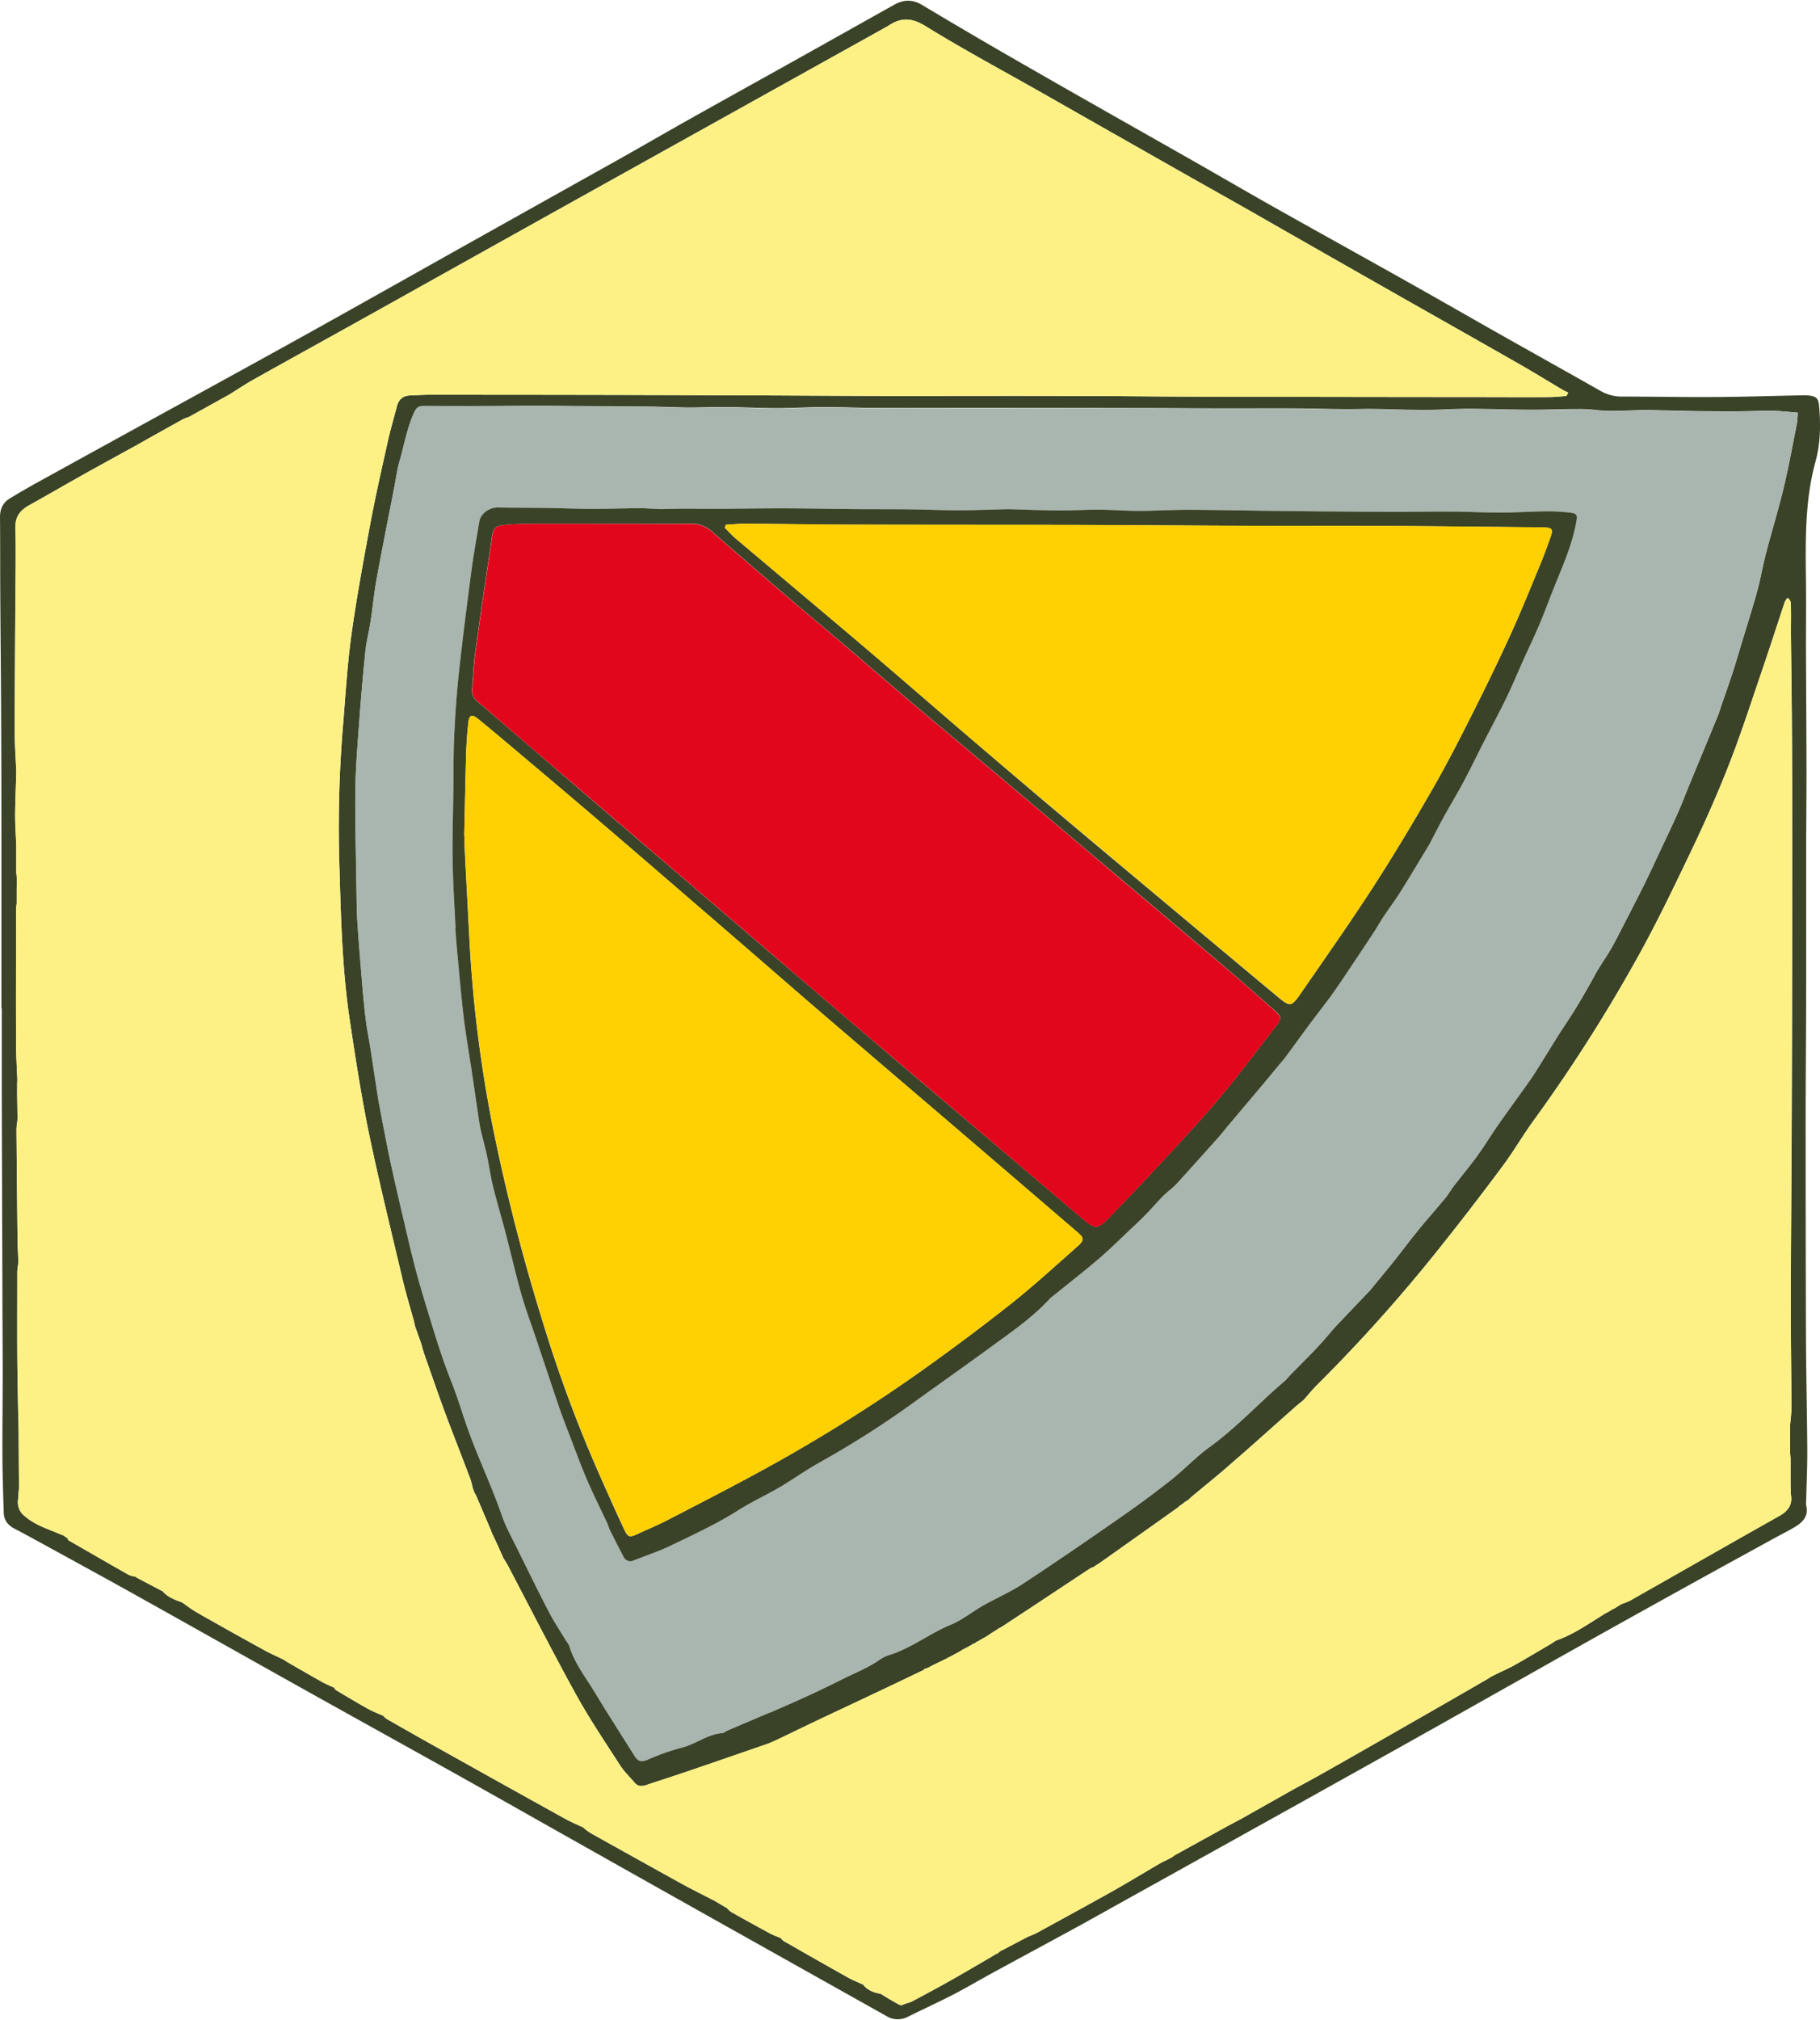
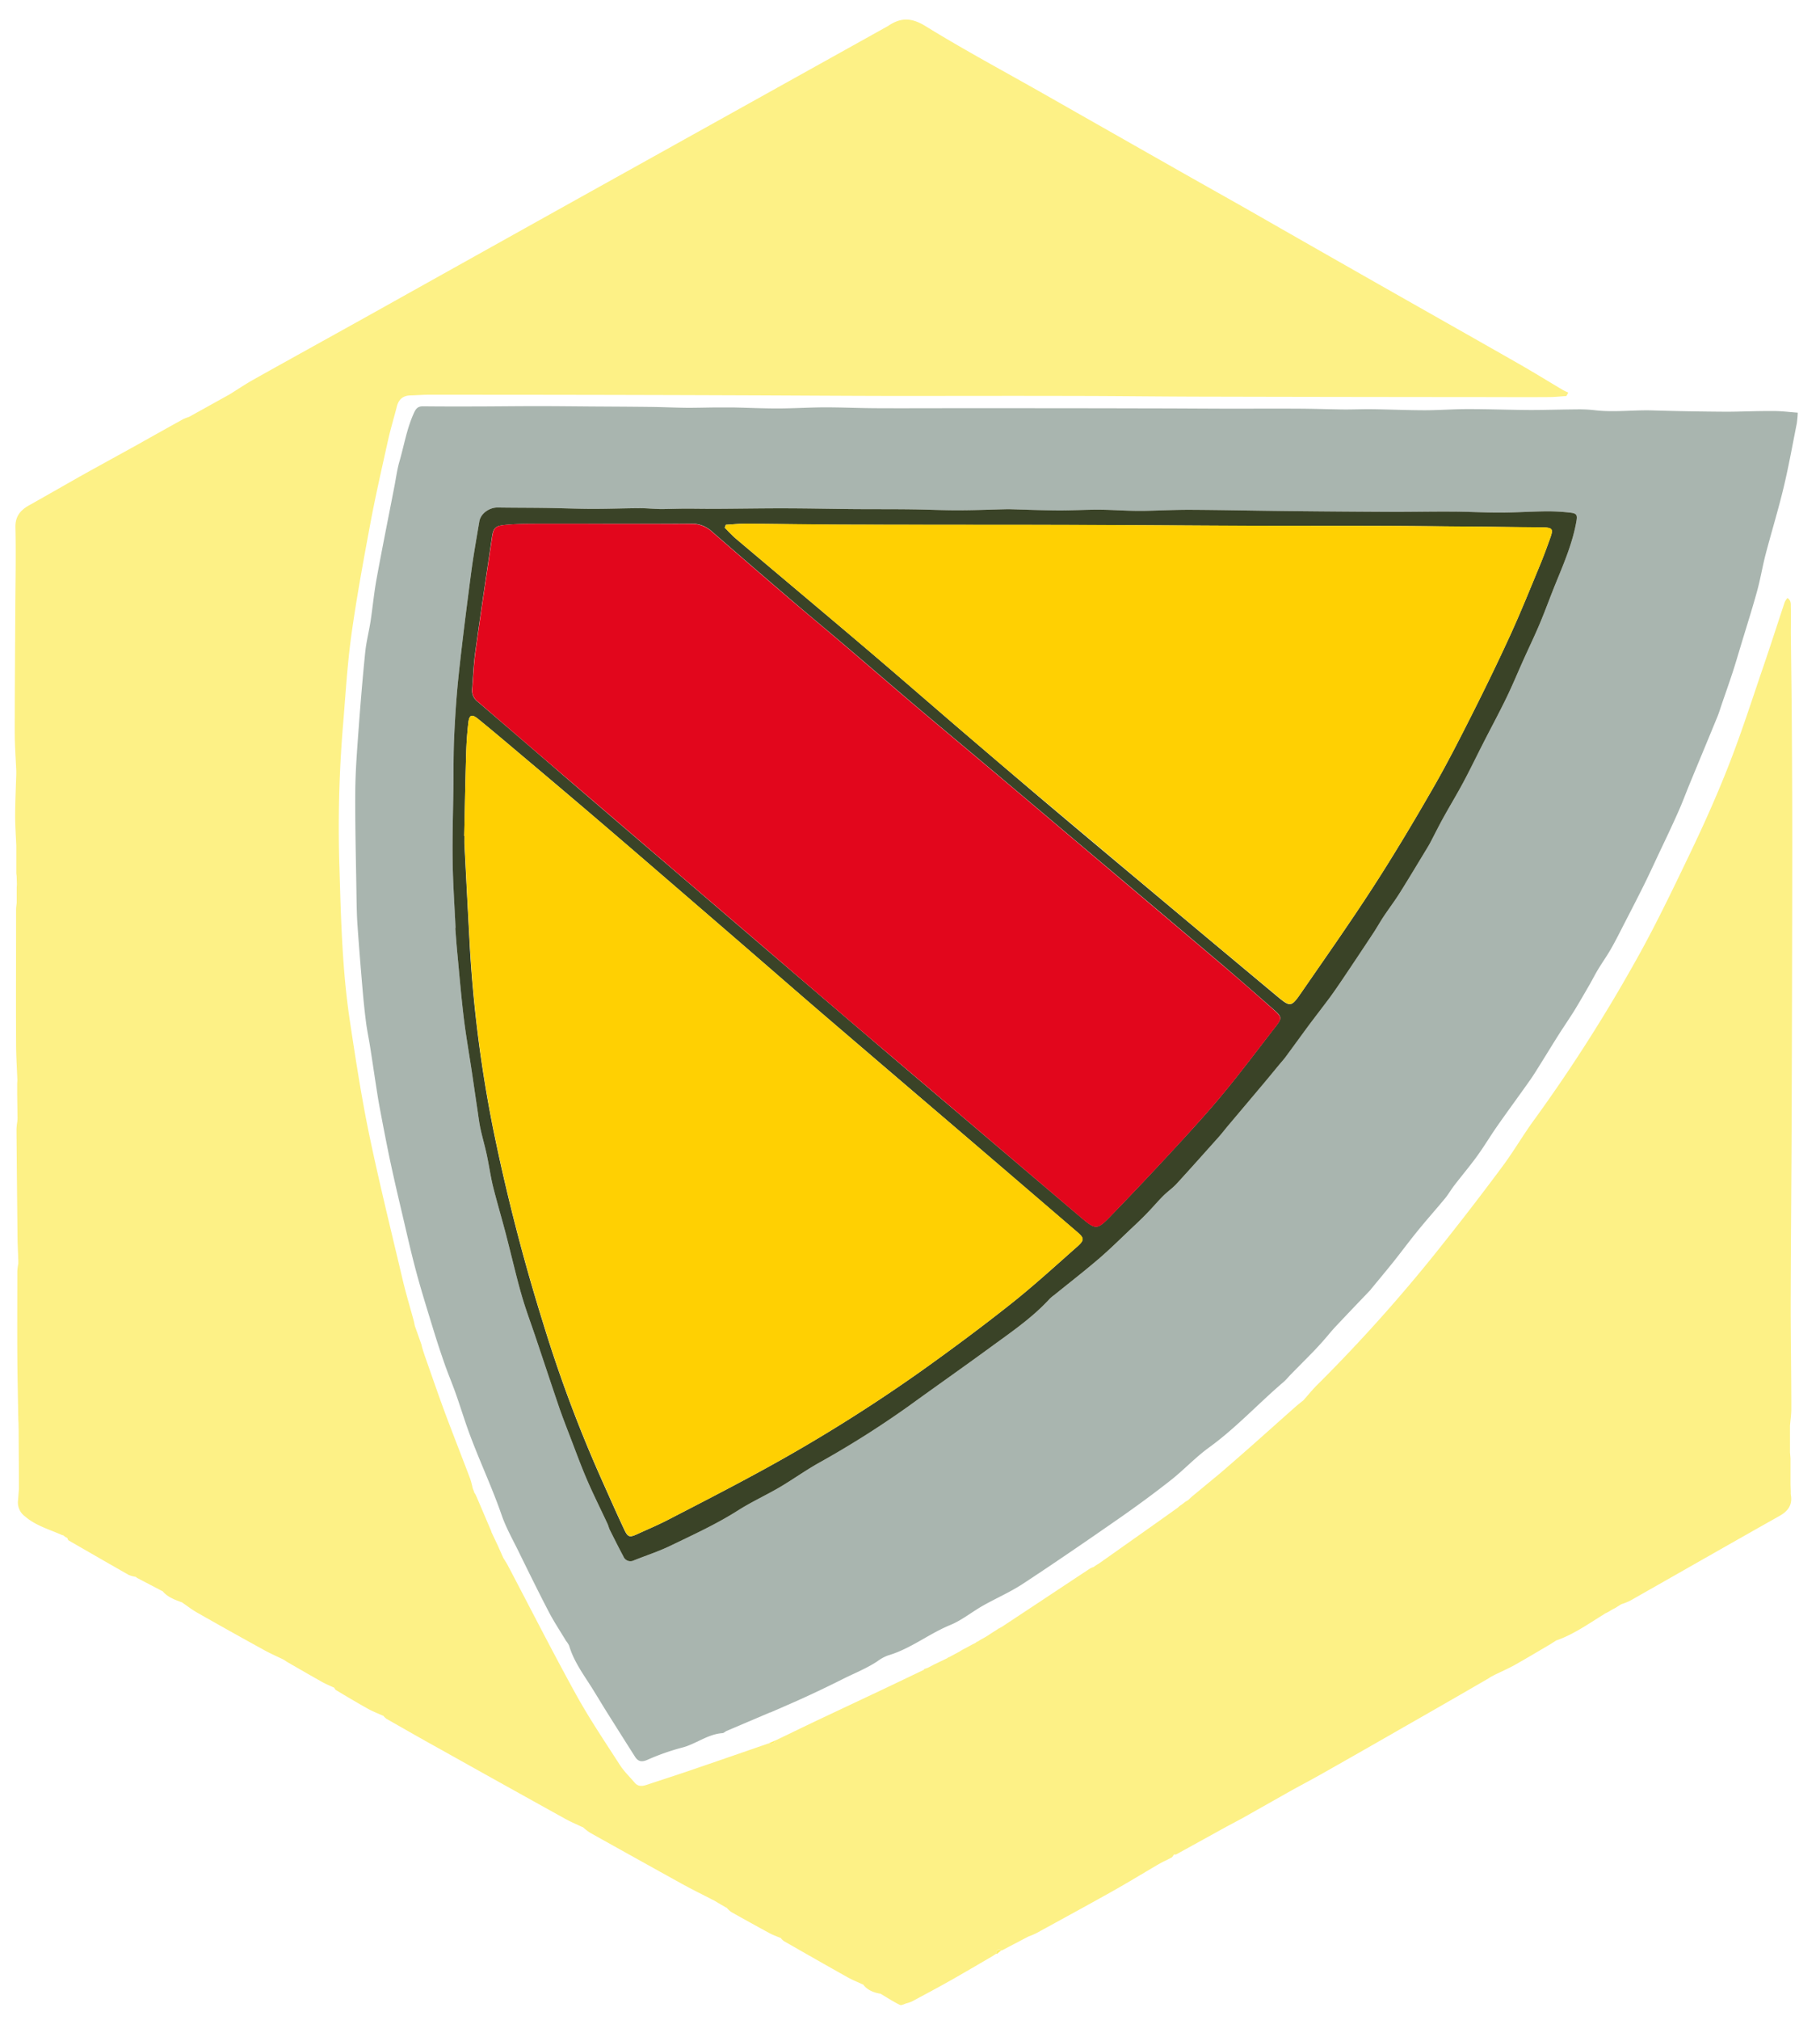
<svg xmlns="http://www.w3.org/2000/svg" viewBox="0 0 763.09 846.11" width="73" height="81">
  <defs>
    <style>.\39 c8e747d-dc88-46c5-8fb7-7b8f77e195ca{fill:#3a4327;}.\37 f470bd6-0daa-4a25-88f8-d265cbcd83da{fill:#a9b5af;}.e5cfb0c5-06ca-4493-a46c-0c496665736b{fill:#feef6d;}.\39 f56bd17-5a52-40cb-8e8f-9334751de1e1{fill:#ffd002;}.f100c5cd-ce64-48d6-b372-cb95bfcb8c44{fill:#fdf186;}.\33 ba1d1f3-0da3-4d22-9849-a1b53893b409{fill:#e2061c;}</style>
  </defs>
  <title>badimk-logo</title>
  <g id="a2a83b7d-9dce-4a70-822a-5a60c994beac" data-name="Ebene 2">
    <g id="270dbb89-04b1-4ce3-8d59-52d823f1584d" data-name="Ebene 1">
-       <path class="9c8e747d-dc88-46c5-8fb7-7b8f77e195ca" d="M.6,422.38q0-33.79,0-67.58,0-28.95-.14-57.91C.38,280.68.21,264.46.11,248.24c-.06-10.59,0-21.18-.11-31.77,0-3.38,1.2-6.07,4.07-7.81q6.18-3.76,12.52-7.24,28.88-15.93,57.8-31.79c18.21-10,36.45-20,54.6-30.08,23.08-12.84,46.07-25.82,69.12-38.73q30.16-16.89,60.36-33.77c10.17-5.7,20.24-11.56,30.41-17.27,16.25-9.11,32.55-18.14,48.81-27.23,12.41-6.93,24.78-13.91,37.19-20.84,3.88-2.17,7.59-2.41,11.72.06q22.95,13.74,46.17,27C455.8,42,478.93,55,502,68.13c10,5.7,20,11.53,30,17.18,19.52,11,39.1,21.82,58.62,32.79C602.91,125,615.1,132,627.35,138.94c14.59,8.24,29.23,16.4,43.81,24.66a17.63,17.63,0,0,0,8.82,2.33c13,0,26,.28,39,.19,12.19-.07,24.38-.47,36.57-.72a22,22,0,0,1,2.81.07c3.29.38,4.08,1.24,4.37,4.62.67,7.78.57,15.47-1.53,23.1-4.53,16.5-4.18,33.42-4,50.31.11,9,0,18,0,26.94.06,17.7.2,35.39.23,53.09,0,11.26-.14,22.52-.15,33.78,0,18.5,0,37,0,55.5,0,19.3-.21,38.61-.21,57.91q0,44.44.13,88.88c.07,16.21.46,32.42.56,48.63,0,6.83-.3,13.67-.47,20.5a8.43,8.43,0,0,0,0,2c1.16,4.74-1.68,7.26-5.2,9.31-3,1.75-6.14,3.28-9.19,5-16.44,9-32.9,18.06-49.3,27.18q-27.06,15-54,30.26c-17.66,9.91-35.27,19.89-52.94,29.76q-37.74,21.1-75.53,42.09-29,16.14-58,32.26C440.77,813.36,428.37,820,416,826.76c-5.52,3-10.95,6.23-16.55,9.12-6.19,3.19-12.54,6.06-18.77,9.18a9.15,9.15,0,0,1-9.19-.39L355,835.42q-25.26-14.16-50.52-28.33Q272.24,789,240,770.83c-15.88-8.94-31.73-17.94-47.64-26.84-22.47-12.56-45-25-67.45-37.57C103.14,694.26,81.42,682,59.65,669.85c-12-6.73-24.16-13.36-36.26-20-5.75-3.16-11.49-6.33-17.3-9.37-2.76-1.44-4.42-3.5-4.51-6.6-.25-7.77-.52-15.53-.56-23.3-.06-11.66.11-23.32.11-35C1.13,563.39,1,551.2,1,539Q.86,499.39.74,459.78c0-12.47,0-24.94,0-37.4ZM520.6,762l21-11.86c4.55-2.49,9.14-4.92,13.65-7.48q16.91-9.58,33.75-19.25,17.55-10,35.07-20.16l1-.66h0l1.59-.83h0c2.73-1.34,5.52-2.56,8.17-4,5.1-2.87,10.12-5.88,15.17-8.83l0,0,2.47-1.6,0,0c7-2.4,13.07-6.66,19.31-10.53l0,0L673,676l1.64-.84,1.2-.77-.06.05,1.65-.86-.05,0,2.51-1.58,0,0a26.62,26.62,0,0,0,3.63-1.44c20.89-11.85,41.74-23.78,62.67-35.56,3.75-2.11,5.52-4.84,4.66-9.11v-1.3l-.09-2.79v-2l0-2.06c0-1.85,0-3.7,0-5.55v-1.22l-.21-2.57c0-.85,0-1.7,0-2.55l0-2.25v-5l0-1.38c.2-2.39.56-4.79.55-7.18,0-15-.29-30-.26-45.05.06-26.13.32-52.25.41-78.38q.2-56.12.25-112.22c0-17.43-.08-34.85-.2-52.28-.08-12.32-.27-24.64-.4-37,0-3.61.09-7.23,0-10.84-.05-1.32.25-2.94-1.43-4a8.27,8.27,0,0,0-1.13,1.72c-2.93,8.78-5.74,17.59-8.73,26.34-4.73,13.81-9.17,27.74-14.47,41.33-5,12.85-10.65,25.48-16.62,37.92-7.53,15.7-15.07,31.45-23.68,46.56a664.16,664.16,0,0,1-41.4,64.65c-4.68,6.37-8.64,13.27-13.35,19.61q-12.1,16.3-24.75,32.2a668.24,668.24,0,0,1-53.22,59.72c-2,2-3.72,4.16-5.57,6.24-1.11.91-2.27,1.78-3.34,2.73-6.19,5.48-12.34,11-18.53,16.47-4.18,3.7-8.4,7.36-12.6,11l-12.08,10-.53.45-1.24,1.18-1.19.71-1.13.89-1.28.88-.79.74h0l-1.11.78-8.43,6L460.88,655l-1.35.83-1,.71a7.82,7.82,0,0,0-1.43.59q-10.33,6.81-20.64,13.66L420.16,681.5l-1.33.76-.11-.13,0,.18-.7.47-1.67,1.06-.92.58-1.38.94L413,686l-.52.28-1.14.62-1.6,1a.49.49,0,0,0-.61.36l-1,.53a.37.37,0,0,0-.53.28l-2.59,1.4-1.54.82,0-.16v.17l-1.29.81-4.46,2.4-.28,0-.14.24-5.81,2.79-.9.48-.7.38-.95.47-1.14.39a.31.31,0,0,0-.35.39c-5.89,2.81-11.77,5.64-17.66,8.43-9.66,4.57-19.33,9.1-29,13.68-5,2.4-10.06,4.85-15.09,7.27l-.86.36-2.73,1.2c-11.25,3.88-22.49,7.78-33.76,11.62-5.69,1.94-11.42,3.76-17.13,5.67-1.89.64-3.66.84-5.12-.9-2.07-2.45-4.45-4.7-6.17-7.38-6.3-9.78-12.82-19.45-18.44-29.63-9.88-17.91-19.14-36.16-28.68-54.27-.55-1-1.23-2-1.84-3.06l-2.22-5-2.66-5.73h0l-.06-.33-6-14.07-.58-1.28-.66-1.06.09,0c-.22-.58-.45-1.15-.67-1.73v-.07a36.87,36.87,0,0,0-1-3.78c-3.45-9.09-7-18.13-10.42-27.24-3-8.1-5.79-16.28-8.67-24.43l-.45-1.38c-.17-.55-.35-1.11-.52-1.67s-.28-1.08-.41-1.62l-2.75-7.77c-.12-.58-.23-1.16-.35-1.73C172,547.85,170.21,542,168.8,536c-4.76-20.21-9.76-40.38-14-60.71-3.26-15.73-5.69-31.64-8.09-47.54-3.21-21.25-3.75-42.72-4.38-64.15a517.17,517.17,0,0,1,1.42-59.05c1.09-12.81,1.79-25.68,3.54-38.4,2.18-15.77,5.09-31.44,8-47.09,2.2-11.72,4.87-23.36,7.45-35,1.05-4.7,2.47-9.32,3.66-14,.77-3,2.61-4.55,5.73-4.62,2.54-.06,5.09-.28,7.63-.28q32.17,0,64.35.05,33.57.06,67.14.19c21.58.08,43.16.24,64.74.27,24.64,0,49.29-.08,73.93,0,17.56,0,35.12.25,52.67.29q58.11.14,116.22.18c10.19,0,20.38.08,30.57,0,2.46,0,4.92-.28,7.38-.44l.79-1.44c-.82-.39-1.67-.74-2.45-1.2-6.11-3.62-12.16-7.36-18.33-10.88-19.79-11.29-39.64-22.48-59.44-33.74q-26.39-15-52.74-30.08c-9.67-5.5-19.38-10.92-29.05-16.41q-29-16.45-58-32.95C421,29.6,404.19,20.61,388,10.62,382.12,7,377.6,7,372.36,10.58a4,4,0,0,1-.35.2l-64.66,36q-33,18.38-66.05,36.77-42.84,23.89-85.67,47.82c-16.38,9.13-32.81,18.19-49.18,27.35-3.48,1.95-6.8,4.19-10.2,6.3l-17,9.43a21,21,0,0,0-2.56,1c-6.3,3.49-12.58,7-18.88,10.55-7.24,4-14.53,8-21.76,12-7.93,4.45-15.78,9-23.74,13.45-3.8,2.12-6,4.72-5.84,9.51.27,11.5,0,23-.06,34.51-.08,17.12-.24,34.24-.23,51.36,0,5.33.41,10.66.64,16l0,1.29c-.17,5.8-.45,11.61-.48,17.41,0,4.22.32,8.45.49,12.67v1.3q0,5,0,10L7,366.84l.12,3.5L7,371.71v3.45c0,1,0,2,0,3s-.26,1.85-.26,2.77c0,18.76-.09,37.51,0,56.26,0,5.07.35,10.14.54,15.21l-.08,1.42,0,3.42v1.41q.08,4.94.14,9.85l-.1,1.45a25.89,25.89,0,0,0-.33,3.15q.18,22,.42,44c0,3.7.23,7.4.34,11.1l0,1.2a23.81,23.81,0,0,0-.41,3.12c0,11.93-.07,23.86,0,35.78.06,8.84.27,17.68.41,26.51l.09,1.42.06,3.5V601l.12,21.15,0,1.42c-.13,1.72-.25,3.43-.4,5.14a7.22,7.22,0,0,0,2.93,6.56c4.64,4,10.4,5.5,15.76,7.93l.15-.09,1.12.85.7.36c.18.32.27.8.54,1q12.6,7.29,25.24,14.49a12.52,12.52,0,0,0,2.93.8l.59.46L68,666.62h.13c2.11,2.56,5.09,3.61,8,4.69l.1,0c2.14,1.47,4.2,3.09,6.45,4.36q13.89,7.9,27.89,15.6c2.76,1.53,5.66,2.8,8.5,4.18l1.18.81c4.89,2.81,9.77,5.65,14.69,8.41,1.57.88,3.24,1.57,4.87,2.34l.19,0c.3.4.52.93.91,1.16,4.42,2.64,8.84,5.28,13.33,7.79,2,1.13,4.2,1.95,6.31,2.91l.13,0a7,7,0,0,0,1.33,1.29c7.64,4.37,15.29,8.74,23,13q25.88,14.48,51.8,28.85c2.39,1.33,4.92,2.39,7.39,3.57h.17a23.66,23.66,0,0,0,3,2.35q19.28,10.78,38.6,21.47c4.29,2.36,8.69,4.51,13,6.75l.09,0,5.45,3.21h.17a10.22,10.22,0,0,0,1.88,1.79q8,4.51,16.05,8.88c1.48.8,3.08,1.36,4.62,2l.09,0a6.56,6.56,0,0,0,1.31,1.32c8.88,5.08,17.77,10.16,26.7,15.16,2,1.14,4.23,2,6.35,3h.16c1.81,2.4,4.38,3.4,7.22,3.9l.1,0c2.7,1.6,5.34,3.32,8.15,4.71.67.33,1.88-.43,2.84-.68a14.68,14.68,0,0,0,2.23-.78c5.31-2.85,10.63-5.67,15.87-8.63,6.11-3.46,12.16-7,18.23-10.57l1.21-.81.21.11,1.91-1.5.22,0,11.14-5.84a33.45,33.45,0,0,0,3.31-1.39c10.56-5.78,21.14-11.54,31.64-17.42,6.41-3.6,12.69-7.41,19-11.13l1.48-.84.16-.09,1.47-.77.08,0,1.55-.78,0,0,1.56-.82,0,0,1.66-1.12,21.05-11.61M753.77,172.68c-3.88-.29-7.55-.78-11.23-.8-6.25,0-12.5.32-18.76.28q-15.43-.1-30.87-.55c-8.11-.25-16.21.94-24.32-.1a58.42,58.42,0,0,0-7.6-.33c-6.4,0-12.79.29-19.18.26-8.76,0-17.51-.37-26.26-.38-6.08,0-12.16.48-18.25.48-7.25,0-14.51-.33-21.77-.43-3.85-.05-7.69.15-11.53.11-6.82-.07-13.63-.3-20.44-.34-9.2-.06-18.4,0-27.61,0-11,0-21.94-.1-32.91-.12q-29.67-.06-59.33-.08c-7.89,0-15.78,0-23.67,0-11,0-21.93.06-32.89,0-7,0-14.11-.37-21.16-.36-6.64,0-13.27.44-19.91.46-6.22,0-12.44-.29-18.66-.42-2.39,0-4.78,0-7.18,0-4,0-7.93.18-11.89.15-5.05-.05-10.1-.29-15.16-.36-8.39-.1-16.78-.14-25.17-.19-7.73-.06-15.47-.15-23.2-.15-9.08,0-18.17.11-27.26.14q-10,0-20.07-.06c-2,0-2.92.73-3.8,2.66-3,6.59-4.21,13.69-6.17,20.57-1,3.33-1.4,6.8-2.06,10.21-2.52,13-5.13,25.91-7.5,38.91-1.08,5.87-1.62,11.84-2.52,17.75-.67,4.34-1.8,8.62-2.24,13-1.08,10.63-2,21.29-2.75,31.94-.64,8.8-1.35,17.62-1.42,26.43-.1,14.29.29,28.59.5,42.89.07,4.28.12,8.57.41,12.84.63,9.06,1.37,18.1,2.14,27.14.4,4.66.88,9.31,1.47,13.94.44,3.4,1.17,6.77,1.7,10.16.93,5.9,1.79,11.82,2.71,17.72.4,2.61.82,5.22,1.31,7.81,1.1,5.86,2.22,11.72,3.4,17.57.81,4.05,1.7,8.09,2.6,12.12s1.78,7.81,2.7,11.71c2.13,9,4.1,18,6.47,26.87,2.23,8.38,4.85,16.65,7.38,24.94q2.16,7.06,4.59,14c1.49,4.27,3.26,8.44,4.77,12.71,1.87,5.28,3.5,10.64,5.41,15.9,4.3,11.79,9.72,23.13,13.82,35,1.78,5.14,4.5,10,6.91,14.87,4.25,8.65,8.49,17.3,12.94,25.85,2.15,4.14,4.75,8,7.15,12a9.77,9.77,0,0,1,1.29,2c1.89,6.42,5.78,11.74,9.29,17.27,2.15,3.4,4.19,6.86,6.32,10.27q6,9.5,12,19c1.28,2,2.82,2.3,5.12,1.34a97.18,97.18,0,0,1,14.29-5.07c6-1.44,10.93-5.71,17.25-6.15.6,0,1.15-.66,1.76-.93l18-7.66c.12-.06.27,0,.39-.09l8.77-3.83c7.22-3.16,14.31-6.54,21.36-10.07,4.86-2.44,10-4.43,14.56-7.45a18.22,18.22,0,0,1,4.55-2.53c9.5-2.76,17.22-9.14,26.29-12.83,4.78-2,8.93-5.39,13.47-8,5.58-3.16,11.54-5.73,16.88-9.24,13.55-8.9,26.91-18.09,40.22-27.34,7.37-5.12,14.62-10.43,21.67-16,5.57-4.38,10.44-9.68,16.18-13.82,11.24-8.11,20.58-18.31,31-27.25,1.22-1,2.24-2.32,3.36-3.47,3-3,6-6.07,9-9.13q2.24-2.31,4.36-4.71c1.85-2.09,3.6-4.27,5.5-6.31,4.75-5,9.55-10,14.33-15.06a3.88,3.88,0,0,0,.23-.33c1.87-2.26,3.74-4.51,5.6-6.78,1.6-2,3.22-3.91,4.79-5.91,3.21-4.08,6.31-8.24,9.6-12.26,3.62-4.44,7.44-8.71,11.08-13.12,1.44-1.74,2.55-3.73,3.93-5.51,3.17-4.12,6.53-8.09,9.57-12.29s5.55-8.44,8.44-12.58c4.51-6.44,9.18-12.77,13.71-19.2,1.61-2.28,3.06-4.68,4.55-7.06,2.45-3.91,4.85-7.87,7.32-11.77,2.27-3.58,4.68-7.06,6.91-10.66,2.1-3.39,4.07-6.87,6.06-10.32,1.26-2.18,2.38-4.44,3.68-6.59,1.78-2.94,3.78-5.76,5.49-8.75,1.91-3.34,3.63-6.8,5.39-10.23,2.86-5.56,5.74-11.11,8.51-16.71,2.24-4.54,4.35-9.14,6.5-13.72,2.55-5.42,5.15-10.82,7.58-16.3,1.78-4,3.29-8.14,5-12.2,3.86-9.36,7.76-18.71,11.6-28.08.7-1.71,1.22-3.49,1.82-5.24,1.51-4.4,3.07-8.78,4.51-13.2,1.24-3.79,2.35-7.61,3.5-11.42,2.27-7.53,4.67-15,6.76-22.61,1.42-5.13,2.27-10.41,3.61-15.56,2.43-9.29,5.26-18.48,7.5-27.81,2.15-8.95,3.77-18,5.57-27.07A44.34,44.34,0,0,0,753.77,172.68Z" />
      <path class="7f470bd6-0daa-4a25-88f8-d265cbcd83da" d="M753.77,172.68a44.34,44.34,0,0,1-.41,4.5c-1.8,9-3.42,18.12-5.57,27.07-2.24,9.33-5.07,18.52-7.5,27.81-1.34,5.15-2.19,10.43-3.61,15.56-2.09,7.58-4.49,15.08-6.76,22.61-1.15,3.81-2.26,7.63-3.5,11.42-1.44,4.42-3,8.8-4.51,13.2-.6,1.75-1.12,3.53-1.82,5.24-3.84,9.37-7.74,18.72-11.6,28.08-1.67,4.06-3.18,8.19-5,12.2-2.43,5.48-5,10.88-7.58,16.3-2.15,4.58-4.26,9.18-6.5,13.72-2.77,5.6-5.65,11.15-8.51,16.71-1.76,3.43-3.48,6.89-5.39,10.23-1.71,3-3.71,5.81-5.49,8.75-1.3,2.15-2.42,4.41-3.68,6.59-2,3.45-4,6.93-6.06,10.32-2.23,3.6-4.64,7.08-6.91,10.66-2.47,3.9-4.87,7.86-7.32,11.77-1.49,2.38-2.94,4.78-4.55,7.06-4.53,6.43-9.2,12.76-13.71,19.2-2.89,4.14-5.48,8.49-8.44,12.58s-6.4,8.17-9.57,12.29c-1.38,1.78-2.49,3.77-3.93,5.51-3.64,4.41-7.46,8.68-11.08,13.12-3.29,4-6.39,8.18-9.6,12.26-1.57,2-3.19,3.95-4.79,5.91-1.86,2.27-3.73,4.52-5.6,6.78a3.88,3.88,0,0,1-.23.33c-4.78,5-9.58,10-14.33,15.06-1.9,2-3.65,4.22-5.5,6.31q-2.13,2.4-4.36,4.71c-3,3.06-6,6.09-9,9.13-1.12,1.15-2.14,2.43-3.36,3.47-10.47,8.94-19.81,19.14-31,27.25-5.74,4.14-10.61,9.44-16.18,13.82-7.05,5.55-14.3,10.86-21.67,16-13.31,9.25-26.67,18.44-40.22,27.34-5.34,3.51-11.3,6.08-16.88,9.24-4.54,2.58-8.69,6-13.47,8-9.07,3.69-16.79,10.07-26.29,12.83a18.22,18.22,0,0,0-4.55,2.53c-4.6,3-9.7,5-14.56,7.45-7.05,3.53-14.14,6.91-21.36,10.07l-8.77,3.83c-.12,0-.27,0-.39.09l-18,7.66c-.61.27-1.16.89-1.76.93-6.32.44-11.24,4.71-17.25,6.15a97.18,97.18,0,0,0-14.29,5.07c-2.3,1-3.84.68-5.12-1.34q-6-9.46-12-19c-2.13-3.41-4.17-6.87-6.32-10.27-3.51-5.53-7.4-10.85-9.29-17.27a9.77,9.77,0,0,0-1.29-2c-2.4-4-5-7.91-7.15-12-4.45-8.55-8.69-17.2-12.94-25.85-2.41-4.91-5.13-9.73-6.91-14.87-4.1-11.87-9.52-23.21-13.82-35-1.91-5.26-3.54-10.62-5.41-15.9-1.51-4.27-3.28-8.44-4.77-12.71q-2.44-7-4.59-14c-2.53-8.29-5.15-16.56-7.38-24.94-2.37-8.9-4.34-17.9-6.47-26.87-.92-3.9-1.83-7.8-2.7-11.71s-1.79-8.07-2.6-12.12c-1.18-5.85-2.3-11.71-3.4-17.57-.49-2.59-.91-5.2-1.31-7.81-.92-5.9-1.78-11.82-2.71-17.72-.53-3.39-1.26-6.76-1.7-10.16-.59-4.63-1.07-9.28-1.47-13.94-.77-9-1.51-18.08-2.14-27.14-.29-4.27-.34-8.56-.41-12.84-.21-14.3-.6-28.6-.5-42.89.07-8.81.78-17.63,1.42-26.43.78-10.65,1.67-21.31,2.75-31.94.44-4.36,1.57-8.64,2.24-13,.9-5.91,1.44-11.88,2.52-17.75,2.37-13,5-25.95,7.5-38.91.66-3.41,1.11-6.88,2.06-10.21,2-6.88,3.13-14,6.17-20.57.88-1.93,1.8-2.69,3.8-2.66q10,.1,20.07.06c9.09,0,18.18-.13,27.26-.14,7.73,0,15.47.09,23.2.15,8.39.05,16.78.09,25.17.19,5.06.07,10.11.31,15.16.36,4,0,7.93-.11,11.89-.15,2.4,0,4.79,0,7.18,0,6.22.13,12.44.43,18.66.42,6.64,0,13.27-.44,19.91-.46,7.05,0,14.11.32,21.16.36,11,.06,21.93,0,32.89,0,7.89,0,15.78,0,23.67,0q29.66,0,59.33.08c11,0,21.94.1,32.91.12,9.21,0,18.41-.06,27.61,0,6.81,0,13.62.27,20.44.34,3.84,0,7.68-.16,11.53-.11,7.26.1,14.52.42,21.77.43,6.09,0,12.17-.48,18.25-.48,8.75,0,17.5.34,26.26.38,6.39,0,12.78-.22,19.18-.26a58.42,58.42,0,0,1,7.6.33c8.11,1,16.21-.15,24.32.1q15.44.46,30.87.55c6.26,0,12.51-.33,18.76-.28C746.22,171.9,749.89,172.39,753.77,172.68ZM191,388.7h-.11c.27,3.46.51,6.92.84,10.38.86,9,1.62,18.1,2.7,27.12.89,7.41,2.2,14.77,3.31,22.15.87,5.8,1.7,11.61,2.57,17.41.35,2.37.64,4.76,1.15,7.1.79,3.63,1.84,7.21,2.62,10.84.92,4.29,1.48,8.66,2.53,12.91,1.63,6.58,3.58,13.08,5.3,19.65,1.82,7,3.48,14,5.29,20.9.87,3.35,1.84,6.68,2.9,10,1.44,4.45,3,8.84,4.54,13.26,3.28,9.75,6.49,19.51,9.81,29.24,1.39,4,2.94,8,4.48,12,2.35,6.1,4.58,12.25,7.16,18.26,2.69,6.24,5.75,12.33,8.62,18.5.39.84.58,1.79,1,2.62,1.85,3.7,3.71,7.41,5.66,11.06a3.17,3.17,0,0,0,4.37,1.68c5.09-2,10.34-3.73,15.26-6.1,9.65-4.66,19.4-9.11,28.49-14.89,5.63-3.57,11.75-6.36,17.52-9.74,5.43-3.17,10.58-6.85,16.05-10a403.59,403.59,0,0,0,38-24c11.28-8.19,22.7-16.18,33.95-24.41,8.74-6.41,17.77-12.49,25.15-20.57a17.19,17.19,0,0,1,1.86-1.53c6.36-5.14,12.84-10.14,19-15.47,5.16-4.45,10-9.27,15-14,1.74-1.65,3.47-3.32,5.12-5.05,2.21-2.32,4.27-4.77,6.53-7,1.79-1.8,3.93-3.25,5.65-5.11,6-6.49,11.82-13.09,17.7-19.66,1.33-1.5,2.54-3.1,3.83-4.63q6.45-7.67,12.91-15.31c1.2-1.43,2.41-2.85,3.6-4.29,1.62-1.95,3.22-3.91,4.84-5.86.93-1.13,1.93-2.21,2.8-3.38,3-4.08,5.93-8.22,9-12.29,3.25-4.38,6.61-8.68,9.86-13.06,1.75-2.35,3.41-4.77,5-7.2q6.48-9.63,12.87-19.31c1.53-2.31,2.88-4.75,4.41-7.06,2.22-3.33,4.65-6.53,6.77-9.91,3.91-6.22,7.67-12.53,11.49-18.81.41-.68.82-1.36,1.19-2.06,1.86-3.54,3.63-7.12,5.56-10.61,2.69-4.88,5.6-9.65,8.23-14.57,2.82-5.28,5.42-10.7,8.15-16,3.33-6.51,6.81-13,10-19.54,2.6-5.35,4.87-10.86,7.31-16.28,2.24-5,4.62-9.88,6.73-14.9,2.38-5.66,4.45-11.44,6.77-17.12,3.43-8.4,7-16.75,8.6-25.77.47-2.68.21-3.39-2.6-3.71a81.53,81.53,0,0,0-10-.55c-6.5.07-13,.5-19.49.52-6.78,0-13.57-.36-20.36-.4-7.85-.05-15.7.15-23.55.11q-22.44-.09-44.89-.34c-13.49-.14-27-.45-40.47-.53-6.48,0-12.95.3-19.43.43-2.27.05-4.55,0-6.82-.06-4.34-.13-8.68-.43-13-.42-5.43,0-10.86.36-16.29.33-6.9,0-13.81-.34-20.72-.53-.4,0-.8,0-1.2,0-6.88.16-13.76.43-20.64.45-6.26,0-12.52-.31-18.78-.38-8.29-.09-16.58-.05-24.87-.12-9.49-.08-19-.29-28.46-.31s-19.24.15-28.86.2c-4.38,0-8.75-.08-13.13-.07-3.44,0-6.89.2-10.33.17-2.89,0-5.79-.38-8.68-.36-6.63,0-13.25.3-19.87.28s-13.28-.29-19.92-.39-13.25-.07-19.87-.17c-3.55-.06-7.18,2.53-7.73,5.81-1.19,7.09-2.47,14.18-3.41,21.31-1.85,14-3.64,28.09-5.17,42.17-.94,8.63-1.53,17.32-1.94,26-.37,7.73-.28,15.48-.38,23.23-.13,9.9-.45,19.8-.3,29.69C189.94,370,190.59,379.35,191,388.7Z" />
      <path class="e5cfb0c5-06ca-4493-a46c-0c496665736b" d="M324.85,729.34c-.31,1.79-1.58,1.37-2.74,1.2Z" />
      <path class="e5cfb0c5-06ca-4493-a46c-0c496665736b" d="M418.05,682.78l-1.67,1.06Z" />
      <path class="e5cfb0c5-06ca-4493-a46c-0c496665736b" d="M407.62,689l-2.59,1.4Z" />
      <path class="e5cfb0c5-06ca-4493-a46c-0c496665736b" d="M417.89,818.8c-.37-1.78.5-2,1.9-1.51Z" />
      <path class="e5cfb0c5-06ca-4493-a46c-0c496665736b" d="M415.46,684.42l-1.39.94Z" />
      <path class="9f56bd17-5a52-40cb-8e8f-9334751de1e1" d="M677.4,673.65l2.51-1.58Z" />
      <path class="e5cfb0c5-06ca-4493-a46c-0c496665736b" d="M206.05,641.92h0" />
      <path class="e5cfb0c5-06ca-4493-a46c-0c496665736b" d="M411.37,686.86l-1.6,1Z" />
      <path class="9f56bd17-5a52-40cb-8e8f-9334751de1e1" d="M650,688.92l2.47-1.6Z" />
-       <path class="9f56bd17-5a52-40cb-8e8f-9334751de1e1" d="M492.31,777l.85,0-1.66,1.12Z" />
      <path class="9f56bd17-5a52-40cb-8e8f-9334751de1e1" d="M485.15,781.56l1.48-.84Z" />
      <path class="9f56bd17-5a52-40cb-8e8f-9334751de1e1" d="M486.79,780.63l1.47-.77Z" />
      <path class="9f56bd17-5a52-40cb-8e8f-9334751de1e1" d="M488.34,779.82l1.55-.78Z" />
-       <path class="9f56bd17-5a52-40cb-8e8f-9334751de1e1" d="M489.92,779l1.56-.82Z" />
      <path class="9f56bd17-5a52-40cb-8e8f-9334751de1e1" d="M750.75,619.89l0-2.06Z" />
      <path class="e5cfb0c5-06ca-4493-a46c-0c496665736b" d="M198.83,625.21l-.68-1.73C198.38,624.06,198.61,624.63,198.83,625.21Z" />
      <path class="e5cfb0c5-06ca-4493-a46c-0c496665736b" d="M460.88,655l-1.35.83Z" />
      <path class="9f56bd17-5a52-40cb-8e8f-9334751de1e1" d="M675.8,674.48l1.65-.86Z" />
-       <path class="e5cfb0c5-06ca-4493-a46c-0c496665736b" d="M412.51,686.25,413,686" />
      <path class="e5cfb0c5-06ca-4493-a46c-0c496665736b" d="M409.16,688.23l-1,.53Z" />
      <path class="e5cfb0c5-06ca-4493-a46c-0c496665736b" d="M390.58,698l-.71.38Z" />
      <path class="e5cfb0c5-06ca-4493-a46c-0c496665736b" d="M388.93,698.82l-1.14.39Z" />
      <path class="9f56bd17-5a52-40cb-8e8f-9334751de1e1" d="M625.12,702.61l1.59-.83Z" />
      <path class="e5cfb0c5-06ca-4493-a46c-0c496665736b" d="M494.68,631l-.79.74Z" />
      <path class="e5cfb0c5-06ca-4493-a46c-0c496665736b" d="M493.89,631.72l-1.11.78Z" />
      <path class="e5cfb0c5-06ca-4493-a46c-0c496665736b" d="M26.29,643.13l1.12.85Z" />
      <path class="e5cfb0c5-06ca-4493-a46c-0c496665736b" d="M416.47,819.5l1.21-.81Z" />
      <path class="e5cfb0c5-06ca-4493-a46c-0c496665736b" d="M199.4,626.23l-.66-1.06Z" />
      <path class="e5cfb0c5-06ca-4493-a46c-0c496665736b" d="M499.52,627.32l-1.24,1.18Z" />
      <path class="e5cfb0c5-06ca-4493-a46c-0c496665736b" d="M497.09,629.21l-1.13.89Z" />
      <polygon class="e5cfb0c5-06ca-4493-a46c-0c496665736b" points="403.49 691.26 403.46 691.27 403.45 691.11 403.49 691.26" />
      <path class="9f56bd17-5a52-40cb-8e8f-9334751de1e1" d="M624.12,703.27l1-.66Z" />
      <path class="9f56bd17-5a52-40cb-8e8f-9334751de1e1" d="M674.66,675.2l1.2-.77Z" />
      <path class="9f56bd17-5a52-40cb-8e8f-9334751de1e1" d="M671.76,676.84,673,676Z" />
      <polygon class="e5cfb0c5-06ca-4493-a46c-0c496665736b" points="418.83 682.26 418.75 682.31 418.71 682.13 418.83 682.26" />
      <path class="9c8e747d-dc88-46c5-8fb7-7b8f77e195ca" d="M191,388.7c-.43-9.35-1.08-18.7-1.22-28.05-.15-9.89.17-19.79.3-29.69.1-7.75,0-15.5.38-23.23.41-8.67,1-17.36,1.94-26,1.53-14.08,3.32-28.13,5.17-42.17.94-7.13,2.22-14.22,3.41-21.31.55-3.28,4.18-5.87,7.73-5.81,6.62.1,13.24.08,19.87.17s13.28.38,19.92.39,13.24-.25,19.87-.28c2.89,0,5.79.33,8.68.36,3.44,0,6.89-.16,10.33-.17,4.38,0,8.75.09,13.13.07,9.62-.05,19.24-.22,28.86-.2s19,.23,28.46.31c8.29.07,16.58,0,24.87.12,6.26.07,12.52.39,18.78.38,6.88,0,13.76-.29,20.64-.45.4,0,.8,0,1.2,0,6.91.19,13.82.48,20.72.53,5.43,0,10.86-.33,16.29-.33,4.34,0,8.68.29,13,.42,2.27.07,4.55.11,6.82.06,6.48-.13,12.95-.47,19.43-.43,13.49.08,27,.39,40.47.53q22.44.24,44.89.34c7.85,0,15.7-.16,23.55-.11,6.79,0,13.58.42,20.36.4,6.5,0,13-.45,19.49-.52a81.53,81.53,0,0,1,10,.55c2.81.32,3.07,1,2.6,3.71-1.59,9-5.17,17.37-8.6,25.77-2.32,5.68-4.39,11.46-6.77,17.12-2.11,5-4.49,9.92-6.73,14.9-2.44,5.42-4.71,10.93-7.31,16.28-3.2,6.58-6.68,13-10,19.54-2.73,5.34-5.33,10.76-8.15,16-2.63,4.92-5.54,9.69-8.23,14.57-1.93,3.49-3.7,7.07-5.56,10.61-.37.7-.78,1.38-1.19,2.06-3.82,6.28-7.58,12.59-11.49,18.81-2.12,3.38-4.55,6.58-6.77,9.91-1.53,2.31-2.88,4.75-4.41,7.06q-6.39,9.69-12.87,19.31c-1.63,2.43-3.29,4.85-5,7.2-3.25,4.38-6.61,8.68-9.86,13.06-3,4.07-6,8.21-9,12.29-.87,1.17-1.87,2.25-2.8,3.38-1.62,1.95-3.22,3.91-4.84,5.86-1.19,1.44-2.4,2.86-3.6,4.29q-6.45,7.65-12.91,15.31c-1.29,1.53-2.5,3.13-3.83,4.63-5.88,6.57-11.74,13.17-17.7,19.66-1.72,1.86-3.86,3.31-5.65,5.11-2.26,2.26-4.32,4.71-6.53,7-1.65,1.73-3.38,3.4-5.12,5.05-5,4.68-9.8,9.5-15,14-6.19,5.33-12.67,10.33-19,15.47a17.19,17.19,0,0,0-1.86,1.53c-7.38,8.08-16.41,14.16-25.15,20.57-11.25,8.23-22.67,16.22-33.95,24.41a403.59,403.59,0,0,1-38,24c-5.47,3.11-10.62,6.79-16.05,10-5.77,3.38-11.89,6.17-17.52,9.74-9.09,5.78-18.84,10.23-28.49,14.89-4.92,2.37-10.17,4.07-15.26,6.1a3.17,3.17,0,0,1-4.37-1.68c-1.95-3.65-3.81-7.36-5.66-11.06-.42-.83-.61-1.78-1-2.62-2.87-6.17-5.93-12.26-8.62-18.5-2.58-6-4.81-12.16-7.16-18.26-1.54-4-3.09-8-4.48-12-3.32-9.73-6.53-19.49-9.81-29.24-1.49-4.42-3.1-8.81-4.54-13.26-1.06-3.28-2-6.61-2.9-10-1.81-6.95-3.47-13.95-5.29-20.9-1.72-6.57-3.67-13.07-5.3-19.65-1-4.25-1.61-8.62-2.53-12.91-.78-3.63-1.83-7.21-2.62-10.84-.51-2.34-.8-4.73-1.15-7.1-.87-5.8-1.7-11.61-2.57-17.41-1.11-7.38-2.42-14.74-3.31-22.15-1.08-9-1.84-18.08-2.7-27.12-.33-3.46-.57-6.92-.84-10.38Zm3.62-38.59h.11c0,1.2-.05,2.41,0,3.61q1.06,20.68,2.17,41.35a550.87,550.87,0,0,0,9.76,77.31,825.69,825.69,0,0,0,21.1,82.07,565.63,565.63,0,0,0,24,64.37c3.29,7.34,6.51,14.71,9.95,22,1.59,3.35,2.25,3.41,5.66,1.85,4.14-1.9,8.35-3.67,12.4-5.75,12-6.21,24.08-12.4,36-18.85a676.06,676.06,0,0,0,70.37-43.61c12.77-9.1,25.38-18.46,37.67-28.2,9.65-7.65,18.76-16,28-24.16,2.83-2.51,2.73-3.48,0-5.8Q424.72,493,397.51,469.7q-26-22.23-51.95-44.44c-11.39-9.78-22.7-19.65-34.06-29.47q-17.79-15.37-35.61-30.74Q261,352.2,246,339.39q-13.32-11.36-26.71-22.6c-6.25-5.27-12.48-10.57-18.83-15.73-2.65-2.15-3.73-1.69-4.1,1.65-.46,4.13-.77,8.28-.89,12.43C195.11,326.8,194.9,338.45,194.64,350.11Zm58.08-130.83v0c-9.92,0-19.84,0-29.76,0-3.75,0-7.51.1-11.24.47-4.09.42-4.86,1.24-5.43,5.14-2.37,16-4.77,32.06-7,48.12-.71,5.16-.89,10.41-1.34,15.61a5.85,5.85,0,0,0,2.38,5.23q18.15,15.54,36.24,31.17,22.24,19.11,44.54,38.18l39.35,33.73Q343,416.26,365.65,435.6q19.56,16.69,39.2,33.3Q429,489.45,453.24,510c6.08,5.15,6.76,5.26,12.22-.37q14.4-14.87,28.41-30.11c6.63-7.19,13.23-14.43,19.44-22,7.41-9,14.39-18.34,21.54-27.54,2.66-3.43,2.71-4-.64-6.94q-11.13-9.87-22.43-19.53-27.12-23-54.33-45.94-20.56-17.38-41.15-34.75c-10.86-9.14-21.77-18.23-32.61-27.41-9.8-8.31-19.51-16.74-29.31-25.08-7.85-6.68-15.8-13.26-23.64-20q-16.19-13.86-32.24-27.85a12.56,12.56,0,0,0-8.78-3.29C277.39,219.33,265.06,219.28,252.72,219.28Zm51.62.39-.46,1.22c1.58,1.56,3.06,3.23,4.75,4.65,18.11,15.32,36.3,30.54,54.38,45.9,13.07,11.1,26,22.37,39,33.54q16.64,14.26,33.34,28.45,21.66,18.3,43.42,36.47,28.35,23.75,56.75,47.45c5.43,4.53,5.93,4.5,9.89-1.26,10.2-14.78,20.55-29.46,30.3-44.53,8.74-13.5,17-27.33,25-41.26,5.83-10.09,11.12-20.5,16.37-30.9,5.61-11.13,11.07-22.34,16.25-33.67,4.34-9.5,8.24-19.22,12.24-28.87,1.64-4,3.13-8,4.54-12,1.18-3.36.69-3.94-2.94-4.09-.4,0-.8,0-1.2,0-20.78-.2-41.55-.47-62.33-.58-19.57-.1-39.14,0-58.71-.06-23.18-.07-46.36-.3-69.54-.36-32.85-.08-65.7,0-98.54-.13-14.61,0-29.22-.32-43.83-.41C310.15,219.16,307.24,219.5,304.34,219.67Z" />
      <path class="f100c5cd-ce64-48d6-b372-cb95bfcb8c44" d="M679.91,672.07h0l0,0Z" />
      <path class="f100c5cd-ce64-48d6-b372-cb95bfcb8c44" d="M652.51,687.32h0l0,0Z" />
      <path class="f100c5cd-ce64-48d6-b372-cb95bfcb8c44" d="M650.06,688.9h0l0,0Z" />
      <path class="f100c5cd-ce64-48d6-b372-cb95bfcb8c44" d="M677.45,673.62h0l0,0Z" />
      <path class="f100c5cd-ce64-48d6-b372-cb95bfcb8c44" d="M671.79,676.82h0l0,0Z" />
      <path class="9f56bd17-5a52-40cb-8e8f-9334751de1e1" d="M194.64,350.11c.26-11.66.47-23.31.82-35,.12-4.15.43-8.3.89-12.43.37-3.34,1.45-3.8,4.1-1.65,6.35,5.16,12.58,10.46,18.83,15.73q13.36,11.28,26.71,22.6,15,12.78,29.9,25.66,17.82,15.36,35.61,30.74c11.36,9.82,22.67,19.69,34.06,29.47q25.94,22.28,51.95,44.44,27.21,23.28,54.37,46.59c2.7,2.32,2.8,3.29,0,5.8-9.25,8.16-18.36,16.51-28,24.16-12.29,9.74-24.9,19.1-37.67,28.2a676.06,676.06,0,0,1-70.37,43.61c-11.9,6.45-23.95,12.64-36,18.85-4.05,2.08-8.26,3.85-12.4,5.75-3.41,1.56-4.07,1.5-5.66-1.85-3.44-7.27-6.66-14.64-9.95-22a565.63,565.63,0,0,1-24-64.37,825.69,825.69,0,0,1-21.1-82.07,550.87,550.87,0,0,1-9.76-77.31q-1.14-20.67-2.17-41.35c-.06-1.2,0-2.41,0-3.61Z" />
      <path class="3ba1d1f3-0da3-4d22-9849-a1b53893b409" d="M252.72,219.28c12.34,0,24.67.05,37,0a12.56,12.56,0,0,1,8.78,3.29q16.06,14,32.24,27.85c7.84,6.71,15.79,13.29,23.64,20,9.8,8.34,19.51,16.77,29.31,25.08,10.84,9.18,21.75,18.27,32.61,27.41q20.59,17.36,41.15,34.75,27.18,22.95,54.33,45.94,11.33,9.63,22.43,19.53c3.35,3,3.3,3.51.64,6.94-7.15,9.2-14.13,18.54-21.54,27.54-6.21,7.54-12.81,14.78-19.44,22q-14,15.21-28.41,30.11c-5.46,5.63-6.14,5.52-12.22.37Q429,489.47,404.85,468.9q-19.61-16.65-39.2-33.3Q343,416.3,320.47,396.91l-39.35-33.73q-22.28-19.1-44.54-38.18-18.14-15.58-36.24-31.17A5.85,5.85,0,0,1,198,288.6c.45-5.2.63-10.45,1.34-15.61,2.22-16.06,4.62-32.09,7-48.12.57-3.9,1.34-4.72,5.43-5.14,3.73-.37,7.49-.45,11.24-.47,9.92-.06,19.84,0,29.76,0Z" />
      <path class="9f56bd17-5a52-40cb-8e8f-9334751de1e1" d="M304.34,219.67c2.9-.17,5.81-.51,8.71-.49,14.61.09,29.22.37,43.83.41,32.84.09,65.69,0,98.54.13,23.18.06,46.36.29,69.54.36,19.57.07,39.14,0,58.71.06,20.78.11,41.55.38,62.33.58.4,0,.8,0,1.2,0,3.63.15,4.12.73,2.94,4.09-1.41,4.05-2.9,8.08-4.54,12-4,9.65-7.9,19.37-12.24,28.87-5.18,11.33-10.64,22.54-16.25,33.67-5.25,10.4-10.54,20.81-16.37,30.9-8,13.93-16.27,27.76-25,41.26-9.75,15.07-20.1,29.75-30.3,44.53-4,5.76-4.46,5.79-9.89,1.26q-28.42-23.67-56.75-47.45-21.74-18.21-43.42-36.47Q418.63,319.28,402,305c-13-11.17-25.95-22.44-39-33.54-18.08-15.36-36.27-30.58-54.38-45.9-1.69-1.42-3.17-3.09-4.75-4.65Z" />
      <path class="f100c5cd-ce64-48d6-b372-cb95bfcb8c44" d="M411.37,686.86l-.45.28,1.59-.89Z" />
      <path class="f100c5cd-ce64-48d6-b372-cb95bfcb8c44" d="M409.23,688.1l.41-.24A.44.44,0,0,0,409.23,688.1Z" />
      <path class="f100c5cd-ce64-48d6-b372-cb95bfcb8c44" d="M407.64,689h0l-1.29.72.11-.06Z" />
-       <path class="f100c5cd-ce64-48d6-b372-cb95bfcb8c44" d="M407.64,689l.44-.25A.34.34,0,0,0,407.64,689Z" />
      <polygon class="f100c5cd-ce64-48d6-b372-cb95bfcb8c44" points="409.22 688.11 409.23 688.1 408.08 688.75 408.08 688.75 409.22 688.11" />
      <path class="f100c5cd-ce64-48d6-b372-cb95bfcb8c44" d="M7,378.15c-.09.92-.26,1.85-.26,2.77,0,18.76-.09,37.51,0,56.26,0,5.07.35,10.14.54,15.21,0,.47-.05.94-.08,1.42l0,3.42v1.41q.08,4.94.14,9.85c0,.48-.07,1-.1,1.45a25.89,25.89,0,0,0-.33,3.15q.18,22,.42,44c0,3.7.23,7.4.34,11.1l0,1.2a23.81,23.81,0,0,0-.41,3.12c0,11.93-.07,23.86,0,35.78.06,8.84.27,17.68.41,26.51l.09,1.42.06,3.5c0,.44,0,.89,0,1.33l.12,21.15h0c0,.47,0,1,0,1.42h0c-.13,1.72-.25,3.43-.4,5.14a7.22,7.22,0,0,0,2.93,6.56c4.64,4,10.4,5.5,15.76,7.93l.15-.09,1.12.85.7.36h0c.17.33.26.8.53,1q12.6,7.29,25.24,14.49a12.52,12.52,0,0,0,2.93.8l.59.46L68,666.62h.13c2.11,2.56,5.09,3.61,8,4.69l.1,0c2.14,1.47,4.2,3.09,6.45,4.36q13.89,7.9,27.89,15.6c2.76,1.53,5.66,2.8,8.5,4.18h0l1.18.81c4.89,2.81,9.77,5.65,14.69,8.41,1.57.88,3.24,1.57,4.87,2.34l.19,0,1.95,0L140,707c.3.4.52.93.91,1.16,4.42,2.64,8.84,5.28,13.33,7.79,2,1.13,4.2,1.95,6.31,2.91l.13,0a7,7,0,0,0,1.33,1.29c7.64,4.37,15.29,8.74,23,13q25.88,14.48,51.8,28.85c2.39,1.33,4.92,2.39,7.39,3.57h.17a24.52,24.52,0,0,0,3,2.34q19.28,10.78,38.6,21.47c4.29,2.36,8.69,4.51,13,6.75l.09,0,5.45,3.21h.17a10.22,10.22,0,0,0,1.88,1.79q8,4.51,16.05,8.88c1.48.8,3.08,1.36,4.62,2l.09,0h0a6.56,6.56,0,0,0,1.31,1.32c8.88,5.08,17.77,10.16,26.7,15.16,2,1.14,4.23,2,6.35,3h.16c1.81,2.4,4.38,3.4,7.22,3.9l.1,0c2.7,1.6,5.34,3.32,8.15,4.71.67.33,1.88-.43,2.84-.69a13.64,13.64,0,0,0,2.23-.77c5.31-2.85,10.63-5.67,15.87-8.63,6.11-3.46,12.16-7,18.23-10.57l1.21-.81.21.11c-.37-1.78.5-2,1.9-1.51l.23.05,11.14-5.84a33.45,33.45,0,0,0,3.31-1.39c10.56-5.78,21.14-11.54,31.64-17.42,6.41-3.6,12.69-7.41,19-11.13l1.48-.84.16-.09,1.47-.77.08,0,1.55-.78,0,0,1.56-.82,0,0,.81-1.14.85,0,21.05-11.61L520.6,762l21-11.86c4.55-2.49,9.14-4.92,13.65-7.48q16.91-9.58,33.75-19.25,17.55-10,35.07-20.16l1-.66h0l1.59-.83h0c2.73-1.34,5.52-2.56,8.17-4,5.1-2.87,10.12-5.88,15.17-8.83h0l2.45-1.58,0,0c7-2.4,13.07-6.66,19.31-10.53l2.15-1.25.72-.37.85-.54.44-.26,1.48-.77,1.82-1.15.63-.37a26.62,26.62,0,0,0,3.63-1.44c20.89-11.85,41.74-23.78,62.67-35.56,3.75-2.11,5.52-4.84,4.66-9.11v-1.3l-.09-2.79v-2l0-2.06c0-1.85,0-3.7,0-5.55v-1.22l-.21-2.57v-11.2c.2-2.39.56-4.79.55-7.18,0-15-.29-30-.26-45.05.06-26.13.32-52.25.41-78.38q.2-56.12.25-112.22c0-17.43-.08-34.85-.2-52.28-.08-12.32-.27-24.64-.4-37,0-3.61.09-7.23,0-10.84-.05-1.32.25-2.94-1.43-4a8.27,8.27,0,0,0-1.13,1.72c-2.93,8.78-5.74,17.59-8.73,26.34-4.73,13.81-9.17,27.74-14.47,41.33-5,12.85-10.65,25.48-16.62,37.92-7.53,15.7-15.07,31.45-23.68,46.56a664.16,664.16,0,0,1-41.4,64.65c-4.68,6.37-8.64,13.27-13.35,19.61q-12.1,16.3-24.75,32.2a668.24,668.24,0,0,1-53.22,59.72c-2,2-3.72,4.16-5.57,6.24h0c-1.11.91-2.27,1.78-3.34,2.73-6.19,5.48-12.34,11-18.53,16.47-4.18,3.7-8.4,7.36-12.6,11l-12.08,10-.53.45-1.24,1.18-1.19.71-1.13.89-1.28.88-.79.74h0l-1.11.78-8.43,6L460.88,655l-1.35.83-1,.71a7.82,7.82,0,0,0-1.43.59q-10.33,6.81-20.64,13.66l-16.26,10.74-1.33.75-.08,0-.7.47-1.67,1.06-.92.58-1.39.94-1,.6-2.19,1.24-1.07.67h-.12l-.43.25a1.34,1.34,0,0,0-.06.12l-1,.53h-.07l-.44.25a.05.05,0,0,0,0,0l-1.16.62L402.32,692l4-2.28-1.32.72-1.54.82,0,0-1.29.8h0l-4.47,2.4-.27,0-.14.24h0l-5.81,2.79h0l-.9.48-.71.38-.94.47-1.14.39a.32.32,0,0,0-.36.39c-5.88,2.81-11.76,5.64-17.65,8.43-9.66,4.57-19.33,9.1-29,13.68-5,2.4-10.06,4.85-15.09,7.27l-.86.36c-.31,1.79-1.58,1.37-2.74,1.2-11.24,3.88-22.48,7.78-33.75,11.62-5.69,1.94-11.42,3.76-17.13,5.67-1.89.64-3.66.84-5.12-.9-2.07-2.45-4.45-4.7-6.17-7.38-6.3-9.78-12.82-19.45-18.44-29.63-9.88-17.91-19.14-36.16-28.68-54.27-.55-1-1.23-2-1.84-3.06l-2.22-5-2.71-5.72-.06-.34-6-14.07c-.19-.43-.39-.85-.58-1.28l-.66-1.06.09,0-.68-1.73v-.07a36.87,36.87,0,0,0-1-3.78c-3.45-9.09-7-18.13-10.42-27.24-3-8.1-5.79-16.28-8.67-24.43l-.45-1.38c-.17-.55-.35-1.11-.52-1.67s-.28-1.08-.41-1.62l-2.75-7.77c-.12-.58-.23-1.16-.35-1.73C172,547.85,170.21,542,168.8,536c-4.76-20.21-9.76-40.38-14-60.71-3.26-15.73-5.69-31.64-8.09-47.54-3.21-21.25-3.75-42.72-4.38-64.15a517.17,517.17,0,0,1,1.42-59.05c1.09-12.81,1.79-25.68,3.54-38.4,2.18-15.77,5.09-31.44,8-47.09,2.2-11.72,4.87-23.36,7.45-35,1.05-4.7,2.47-9.32,3.66-14,.77-3,2.61-4.55,5.73-4.62,2.54-.06,5.09-.28,7.63-.28q32.17,0,64.35.05,33.57.06,67.14.19c21.58.08,43.16.24,64.74.27,24.64,0,49.29-.08,73.93,0,17.56,0,35.12.25,52.67.29q58.11.14,116.22.18c10.19,0,20.38.08,30.57,0,2.46,0,4.92-.28,7.38-.44l.79-1.44c-.82-.39-1.67-.74-2.45-1.2-6.11-3.62-12.16-7.36-18.33-10.88-19.79-11.29-39.63-22.48-59.44-33.74q-26.39-15-52.74-30.08c-9.67-5.5-19.38-10.92-29.05-16.41q-29-16.45-58-32.95C421,29.6,404.19,20.61,388,10.62,382.12,7,377.6,7,372.36,10.58a4,4,0,0,1-.35.2l-64.66,36q-33,18.38-66.05,36.77-42.84,23.89-85.67,47.82c-16.38,9.13-32.81,18.19-49.18,27.35-3.48,1.95-6.8,4.19-10.2,6.3l-17,9.43a21,21,0,0,0-2.56,1c-6.3,3.49-12.58,7-18.88,10.55-7.24,4-14.53,8-21.76,12-7.93,4.45-15.78,9-23.74,13.45-3.8,2.12-6,4.72-5.84,9.51.27,11.5,0,23-.06,34.51-.08,17.12-.24,34.24-.23,51.36,0,5.33.41,10.66.64,16h0c0,.43,0,.86,0,1.29-.17,5.8-.45,11.61-.48,17.41,0,4.22.32,8.45.49,12.67v1.3q0,5,0,10c0,.46.09.91.14,1.36l.12,3.5L7,371.71c0,1.15,0,2.3,0,3.45,0,1,0,2,0,3M652.53,687.3c1.06-.94,2.06-2,3.14-2.89C654.59,685.32,653.59,686.36,652.53,687.3Zm19.26-10.48L673,676l.77-.39Zm4.07-2.39h0l0,0Z" />
      <path class="f100c5cd-ce64-48d6-b372-cb95bfcb8c44" d="M410.84,687.2l.08-.06-1.28.72h0Z" />
      <path class="f100c5cd-ce64-48d6-b372-cb95bfcb8c44" d="M750.62,597.29v11.2l0-2.55c0-.75,0-1.5,0-2.25h0v-5Z" />
    </g>
  </g>
</svg>